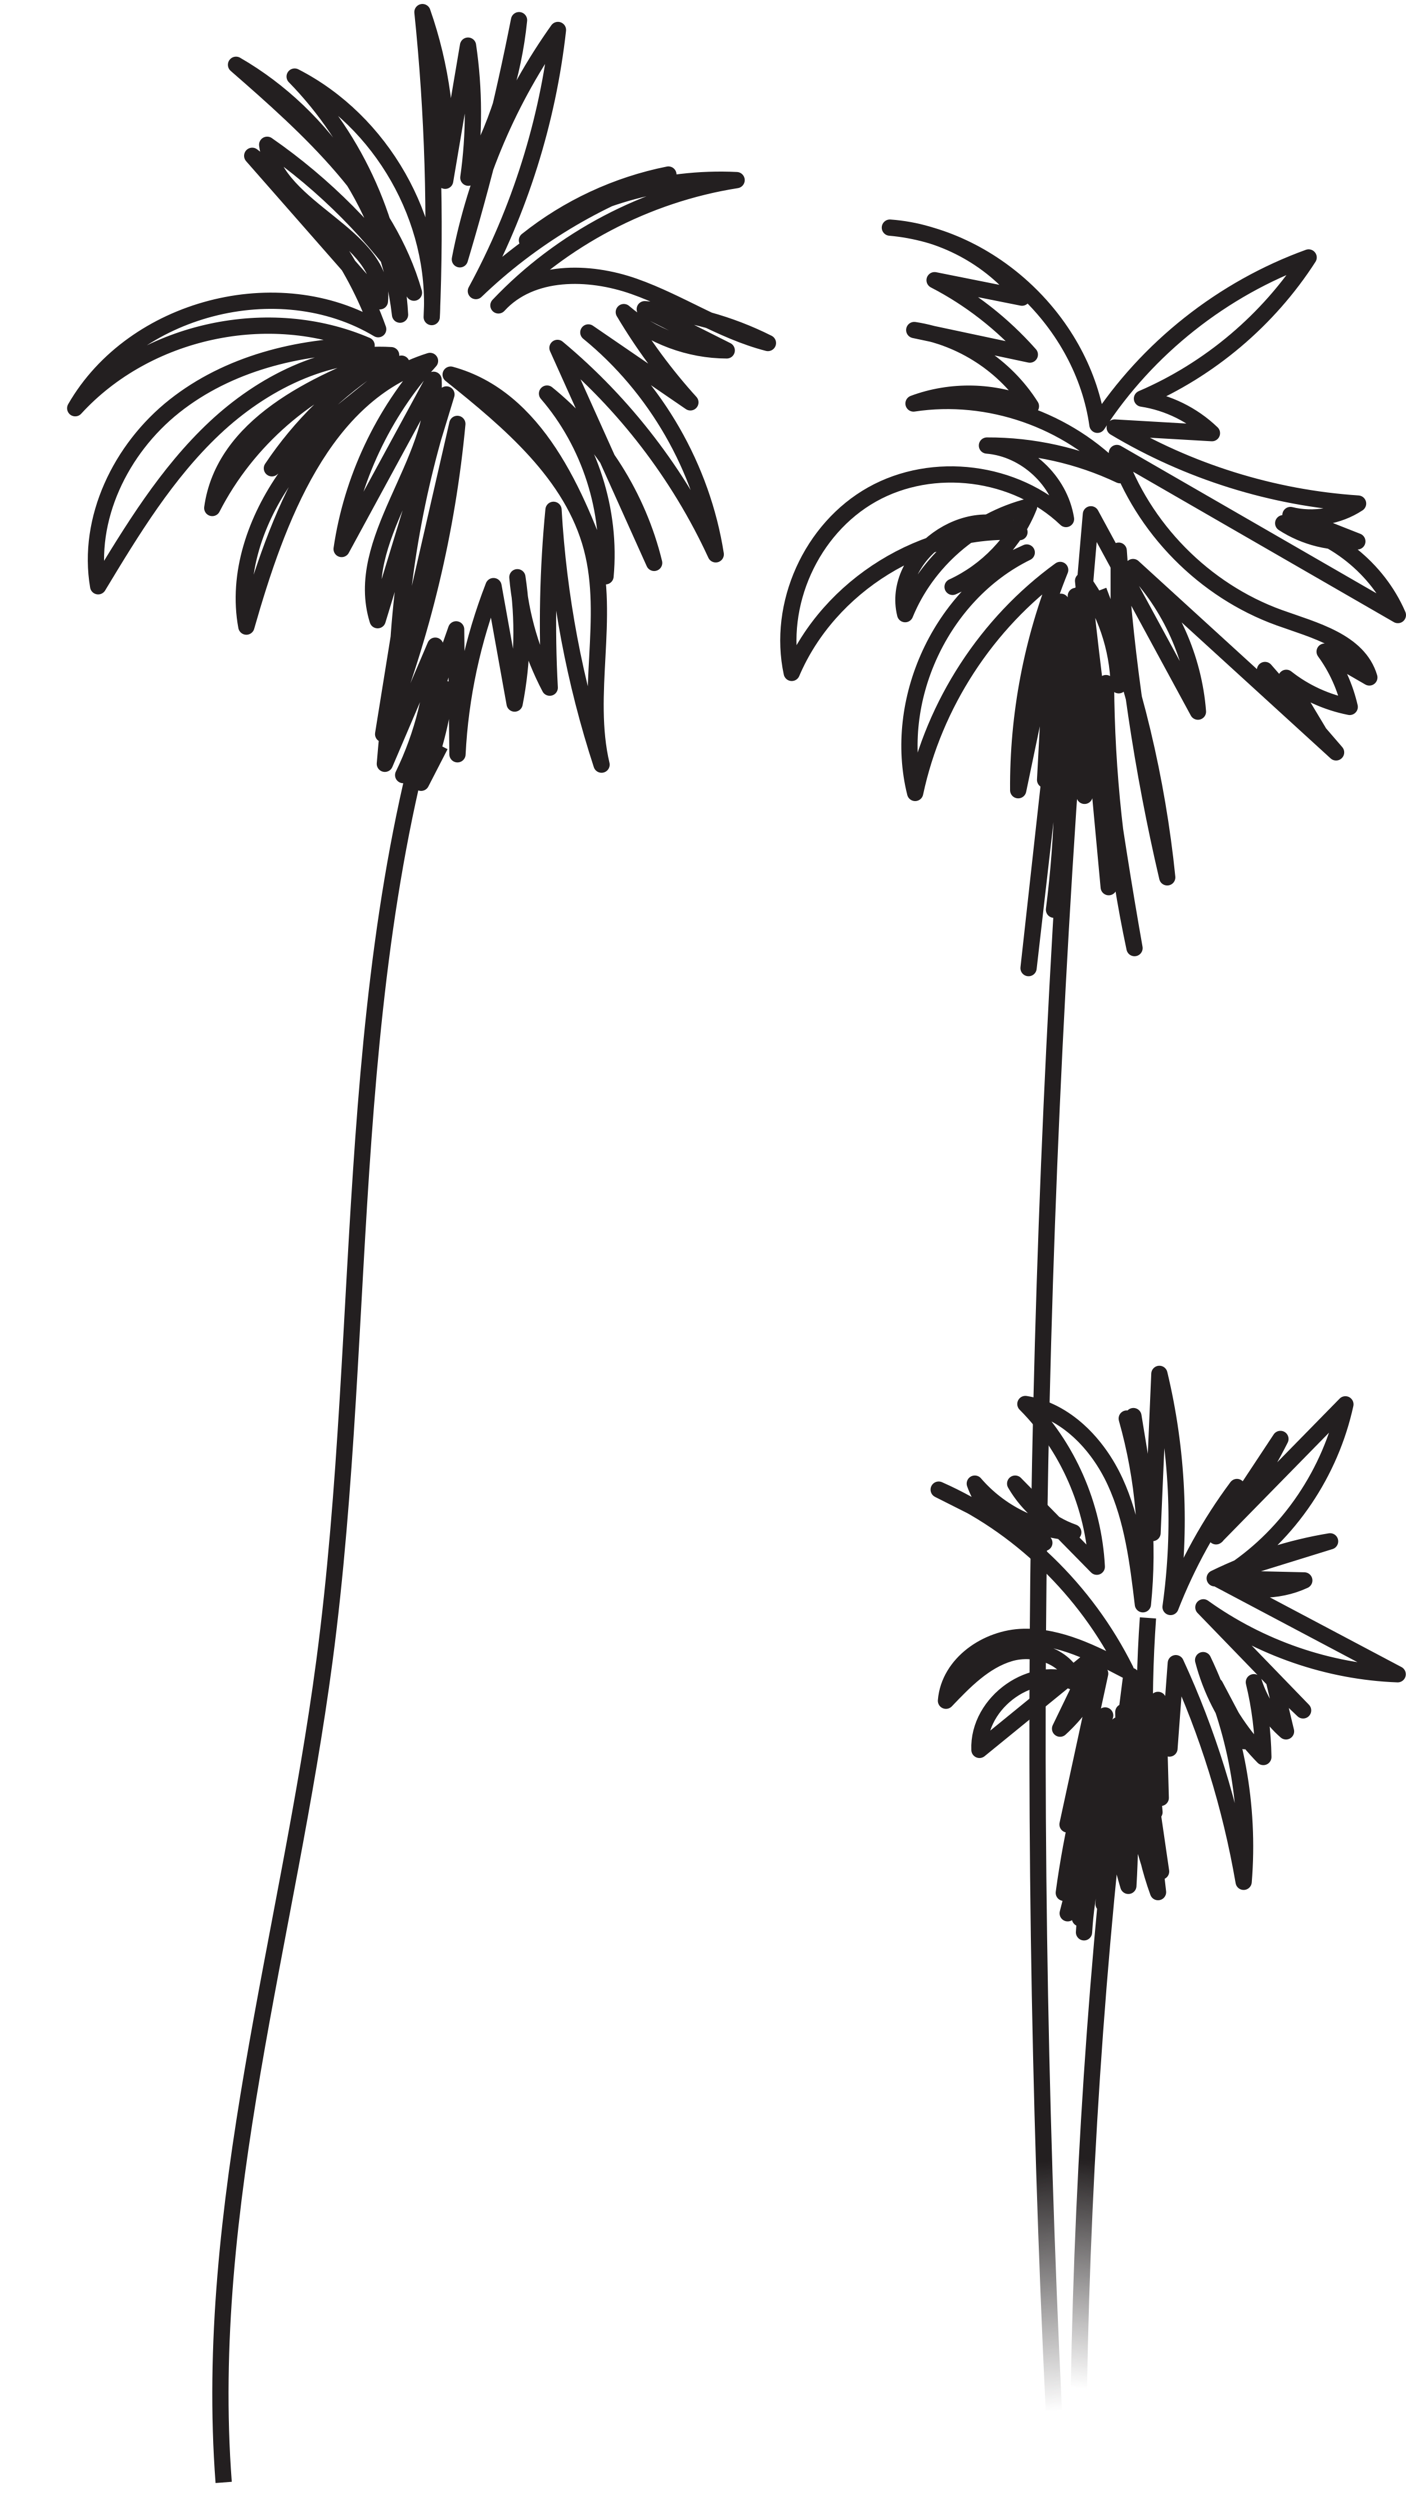
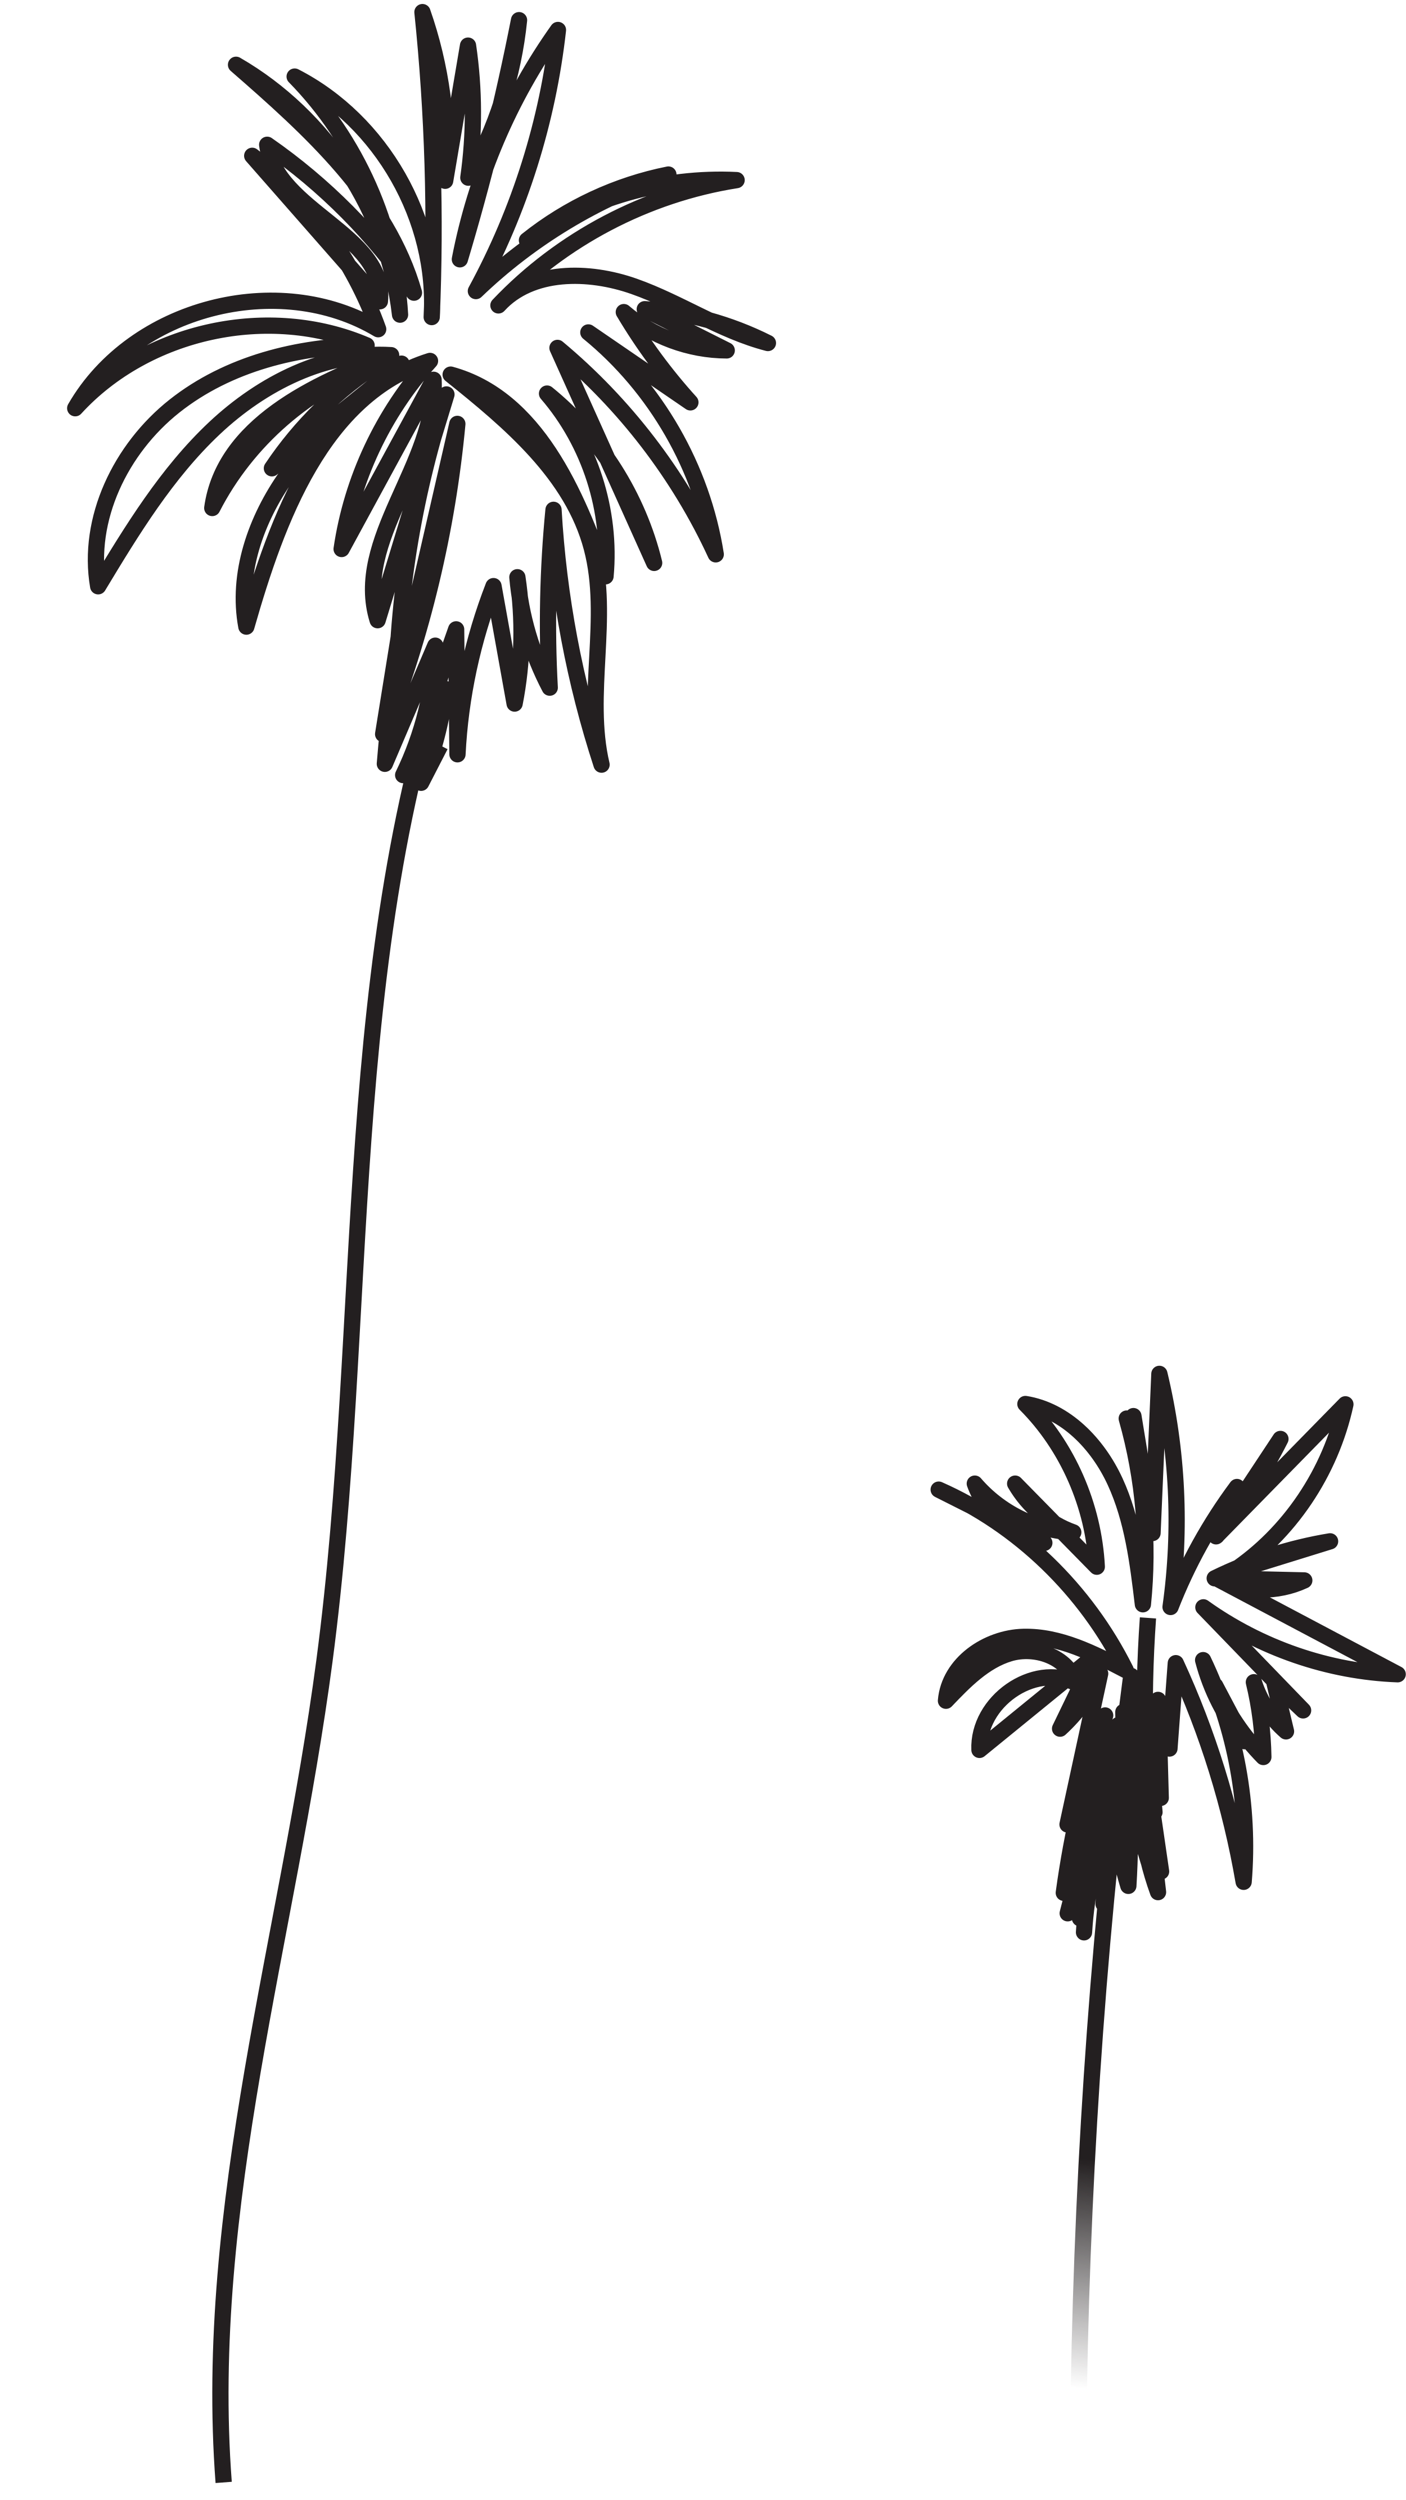
<svg xmlns="http://www.w3.org/2000/svg" width="346" height="615" viewBox="0 0 346 615" fill="none">
  <path d="M55.043 610.723C49.89 542.881 70.915 476.135 79.83 408.688C91.04 323.846 83.385 235.396 112.25 154.831L112.579 185.571C113.285 171.42 116.312 157.401 121.447 144.195L126.64 173.093C128.651 162.884 128.87 152.301 127.321 142.01C128.14 151.467 130.865 160.78 135.284 169.181C134.486 154.595 134.805 139.955 136.213 125.426C137.432 146.724 141.412 167.837 148.035 188.12C143.943 170.731 150.179 152.08 145.63 134.817C140.874 116.762 125.482 103.83 110.899 92.162C131.896 97.889 141.874 121.239 149.01 141.779C150.499 125.685 145.167 109.059 134.618 96.825C147.628 107.344 157.035 122.243 160.98 138.486L137.188 85.591C153.714 99.349 167.135 116.84 176.135 136.379C172.823 115.171 161.411 95.331 144.783 81.784L169.898 98.988C163.711 92.162 158.213 84.695 153.514 76.782C160.491 82.783 169.652 86.18 178.841 86.206L158.669 76.068C169.186 76.807 179.554 79.654 188.976 84.39C177.424 81.429 167.325 74.436 156.071 70.464C144.818 66.492 130.695 66.31 122.656 75.136C138.116 58.816 159.058 47.8 181.269 44.31C163.064 43.41 144.634 48.723 129.674 59.126C139.775 51.063 151.805 45.47 164.483 42.939C146.838 48.827 130.521 58.705 117.109 71.61C127.9 51.771 134.802 29.819 137.306 7.375C125.343 24.179 117.062 43.563 113.167 63.796C118.953 44.44 123.825 24.789 127.729 4.96C126.355 18.564 122.071 31.849 115.252 43.711C116.783 32.962 116.756 21.967 115.176 11.223L109.548 44.477C110.51 30.454 108.606 16.232 103.959 2.978C106.543 27.888 107.291 52.991 106.238 78.005C107.728 54.028 93.912 29.779 72.511 18.836C87.783 34.423 97.174 55.639 98.447 77.413C95.568 52.137 80.11 28.635 58.084 15.936C76.244 31.747 95.26 48.849 101.873 72.005C92.179 57.808 79.879 45.415 65.75 35.616C67.888 51.913 95.15 57.75 93.485 74.121L62.066 38.331C76.179 49.199 87.078 64.2 93.068 80.993C68.527 66.302 32.757 75.638 18.509 100.433C36.118 81.175 66.251 74.673 90.216 84.973C73.374 85.144 56.119 89.455 42.915 99.921C29.711 110.387 21.317 127.654 24.156 144.238C32.496 130.412 41.008 116.427 52.762 105.361C64.516 94.296 80.168 86.365 96.255 87.378C77.148 94.329 55.014 104.826 52.237 124.981C60.777 108.289 75.98 95.093 93.702 89.019C83.079 95.779 73.895 104.754 66.912 115.209L98.815 89.466C88.586 97.785 78.234 106.241 70.6 116.982C62.966 127.722 58.201 141.203 60.626 154.162C68.22 127.557 79.399 97.07 105.821 88.795C94.24 101.647 86.569 117.967 84.07 135.068L106.697 93.434C107.657 114.033 86.786 132.888 92.931 152.584L109.867 97.04C102.152 120.434 97.981 144.979 97.56 169.588L112.547 104.285C110.1 130.412 103.937 156.19 94.285 180.606L99.041 151.073C97.171 163.305 95.727 175.577 94.708 187.912L107.117 158.847C106.764 169.852 104.038 180.795 99.214 190.688L109.649 169.53C108.696 177.45 106.679 185.213 103.633 192.582L108.36 183.398" stroke="#231F20" stroke-width="4" stroke-miterlimit="10" stroke-linejoin="round" />
  <path d="M265.494 587.844C266.493 529.14 270.781 470.499 278.379 412.316C277.547 423.745 279.524 435.402 284.104 445.831L282.085 422.475L285.644 442.313L284.978 418.207C284.937 422.35 285.894 426.513 287.788 430.177L289.35 409.173C297.218 426.201 302.839 444.353 306.045 462.964C307.585 444.291 304.109 425.202 296.074 408.423C297.989 415.751 301.507 422.621 306.274 428.366L299.05 414.71C301.923 421.247 305.962 427.242 310.895 432.259C310.791 426.055 310.021 419.873 308.564 413.857C310.062 418.54 312.831 422.787 316.474 425.951L313.643 414.086L320.679 420.789L296.136 395.434C310.167 405.488 326.966 411.275 343.952 411.9L299.841 388.543C306.399 391.791 314.33 391.895 320.971 388.814L298.925 388.294C307.918 383.901 317.494 380.82 327.32 379.197L303.339 386.628C317.244 377.365 327.445 362.252 331.087 345.494L299.258 377.968L315.1 354.008C310.791 362.564 305.504 370.599 299.404 377.864C301.861 374.284 303.588 370.162 304.4 365.832C297.697 374.825 292.181 384.796 288.059 395.35C290.744 376.303 289.808 356.694 285.311 338L283.625 377.157L278.92 348.388C278.92 355.736 280.378 363.084 283.23 369.808L277.276 348.991C281.46 363.75 282.813 379.384 281.252 394.684C280.024 384.38 278.733 373.888 274.424 364.521C270.115 355.153 262.184 346.993 252.337 345.411C262.725 355.819 269.137 370.433 269.907 385.442L249.818 364.999C253.045 370.578 258.208 374.908 264.12 376.99C254.939 376.553 246.009 372.119 239.889 364.999C242.574 372.535 249.381 378.322 257 379.571L231 366.477C250.651 375.137 267.221 391.145 277.026 410.88C269.095 406.737 260.747 402.491 251.859 402.699C242.97 402.907 233.561 409.194 232.79 418.416C237.37 413.607 242.241 408.611 248.486 406.758C254.731 404.905 262.725 407.549 264.682 414.002C254.357 409.006 240.534 418.665 241.034 430.51L269.594 407.237L260.872 425.285C264.994 421.517 268.387 416.875 270.739 411.733L262.704 448.85L271.968 422.038C267.221 436.193 263.807 450.827 261.788 465.67L275.215 424.411L262.746 470.707L272.009 434.861L265.764 471.936C270.219 457.905 273.008 443.312 274.07 428.595C270.261 443.916 267.804 459.612 266.763 475.391C267.346 465.566 269.511 455.844 273.133 446.747L271.572 468.397L274.778 433.32C273.654 443.583 274.653 454.116 277.671 463.963C278.525 449.703 278.109 435.36 276.443 421.184C276.547 432.404 278.088 443.625 280.981 454.429L277.838 427.325C277.942 438.337 279.774 449.308 283.23 459.716L280.773 431.489C279.607 442.959 281.065 454.72 284.978 465.503L281.023 431.426C281.252 441.252 282.834 451.056 285.728 460.424L282.376 437.38C280.503 436.88 281.418 441.043 283.23 440.315C285.041 439.586 285.061 436.838 284.187 435.027C283.313 433.216 281.897 431.572 281.835 429.532C281.543 419.019 281.752 408.507 282.501 398.036" stroke="url(#paint0_linear_1_6)" stroke-width="4" stroke-miterlimit="10" stroke-linejoin="round" />
-   <path d="M259.333 593C251.819 437.538 254.861 281.585 268.457 126.526L294.801 175.08C293.772 161.834 288.047 149.035 278.834 139.504L328.793 185.104L311.305 164.832L324.41 179.868L316.538 166.756C321.055 170.336 326.467 172.798 332.148 173.916C331.029 169.039 328.927 164.34 325.975 160.312L336.978 166.667C334.339 157.762 323.471 155.077 314.749 151.944C296.322 145.276 281.249 129.972 274.853 111.445L344 151.318C339.035 139.817 328.122 131.09 315.778 128.719C321.145 132.209 327.675 133.82 334.026 133.194L317.567 126.705C323.202 128.092 329.375 127.063 334.205 123.886C313.139 122.499 292.431 116.01 274.317 105.18L298.245 106.568C293.549 102.048 287.466 99.049 281.025 98.065C297.708 90.905 312.2 78.644 322.039 63.339C300.884 70.991 282.323 85.669 270.068 104.509C266.534 79.404 244.216 58.193 218.99 56C231.603 56.895 243.679 63.294 251.506 73.229L229.993 68.933C238.849 73.497 246.81 79.762 253.429 87.236L224.983 81.194C236.657 82.984 247.391 89.965 253.698 99.945C244.618 96.051 234.018 95.828 224.805 99.273C243.232 96.454 262.867 103.256 275.614 116.905C265.416 112.072 254.145 109.566 242.874 109.611C252.401 110.371 260.854 118.247 262.33 127.69C249.896 115.831 229.59 113.235 214.607 121.648C199.624 130.061 191.215 148.722 194.838 165.548C204.007 144.023 227.533 129.48 250.88 130.912C238.401 122.946 219.214 136.729 222.747 151.094C228.025 138.161 239.698 128.003 253.25 124.602C249.807 133.283 242.874 140.488 234.421 144.381L252.669 135.924C231.558 146.261 219.527 172.261 225.207 195.083C229.859 173.245 242.829 153.331 260.899 140.219C253.966 157.359 250.433 175.885 250.567 194.412L259.288 152.571L257.186 191.861L263.18 150.423L253.116 238.177L260.764 169.039C262.151 187.297 261.704 205.644 259.378 223.812C262.732 198.752 263.314 173.29 261.078 148.051C264.835 162.236 266.445 177.049 265.774 191.727L264.745 146.619L266.892 195.799L266.132 145.858L272.841 218.264L272.17 168.054C272.304 189.937 274.63 211.819 279.192 233.255C273.914 203.317 269.665 173.156 266.534 142.905C271.991 150.288 275.077 159.417 275.3 168.591V135.476C277.09 162.505 281.07 189.445 287.242 215.847C284.782 191.727 279.102 167.964 270.381 145.321" stroke="url(#paint1_linear_1_6)" stroke-width="4" stroke-miterlimit="10" stroke-linejoin="round" />
  <defs>
    <linearGradient id="paint0_linear_1_6" x1="272" y1="531.5" x2="267.358" y2="587.699" gradientUnits="userSpaceOnUse">
      <stop stop-color="#231F20" />
      <stop offset="1" stop-color="#231F20" stop-opacity="0" />
    </linearGradient>
    <linearGradient id="paint1_linear_1_6" x1="260.5" y1="531.5" x2="264.5" y2="593" gradientUnits="userSpaceOnUse">
      <stop stop-color="#231F20" />
      <stop offset="1" stop-color="#231F20" stop-opacity="0" />
    </linearGradient>
  </defs>
</svg>